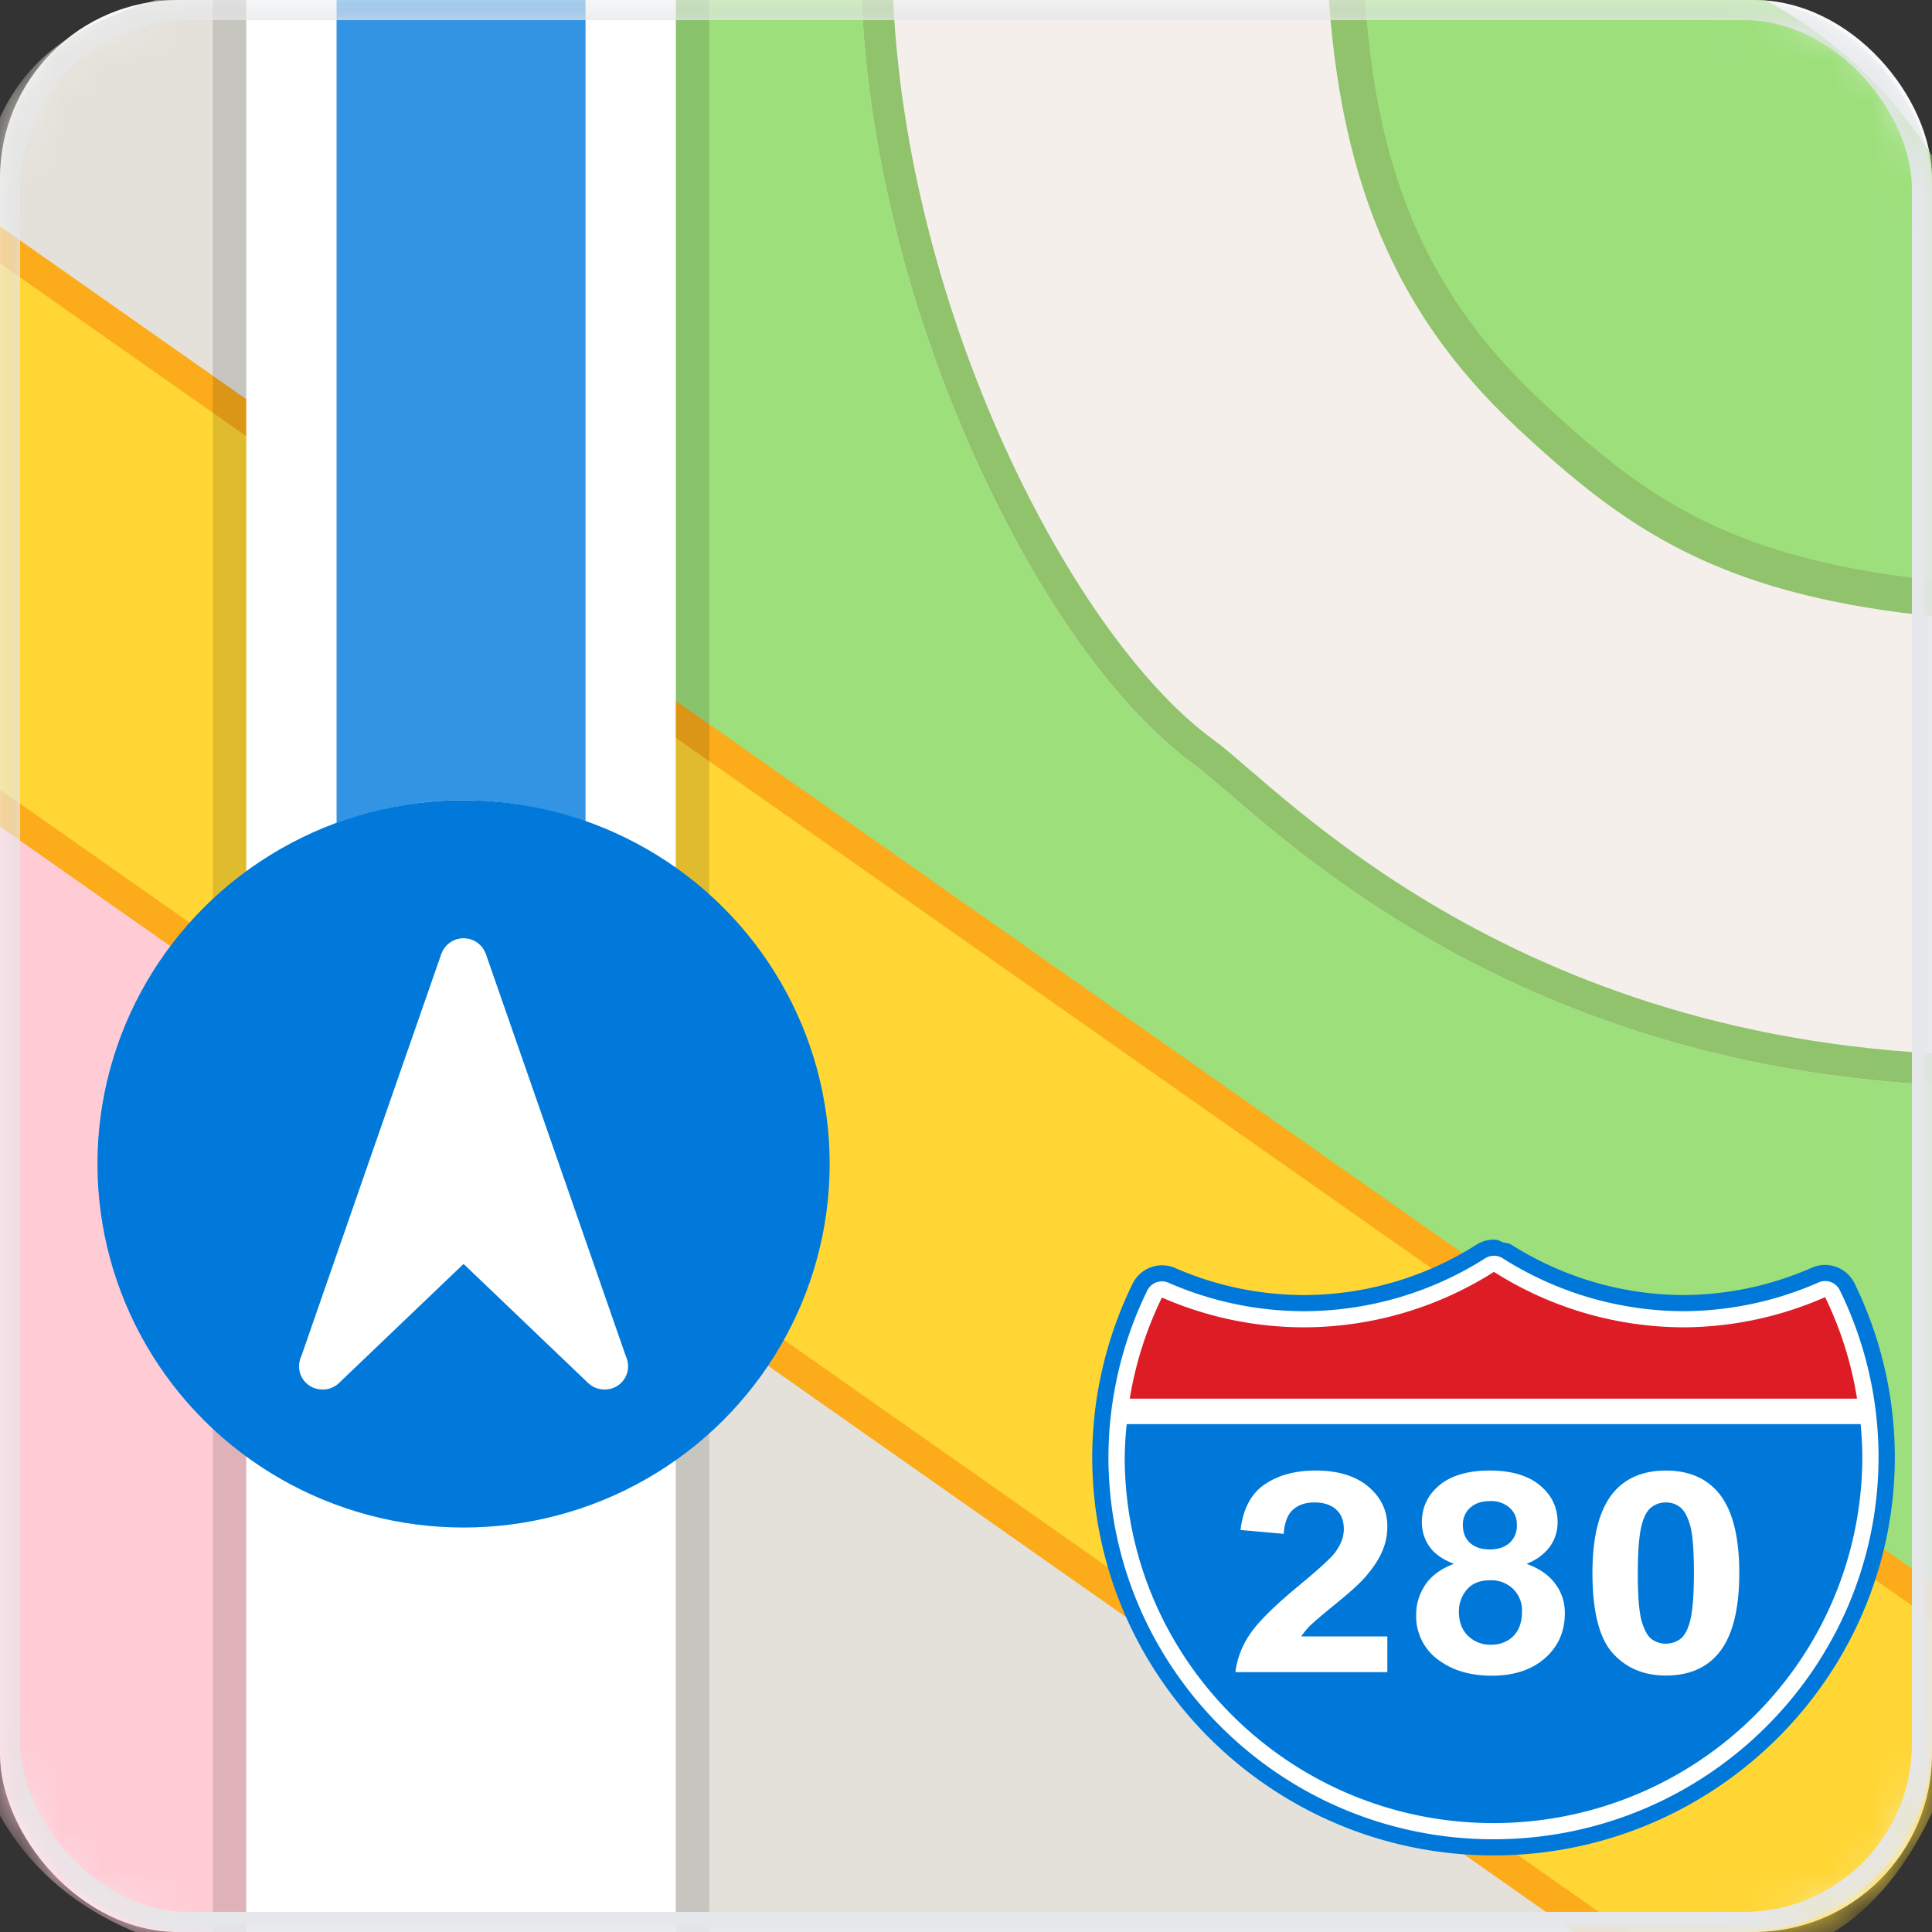
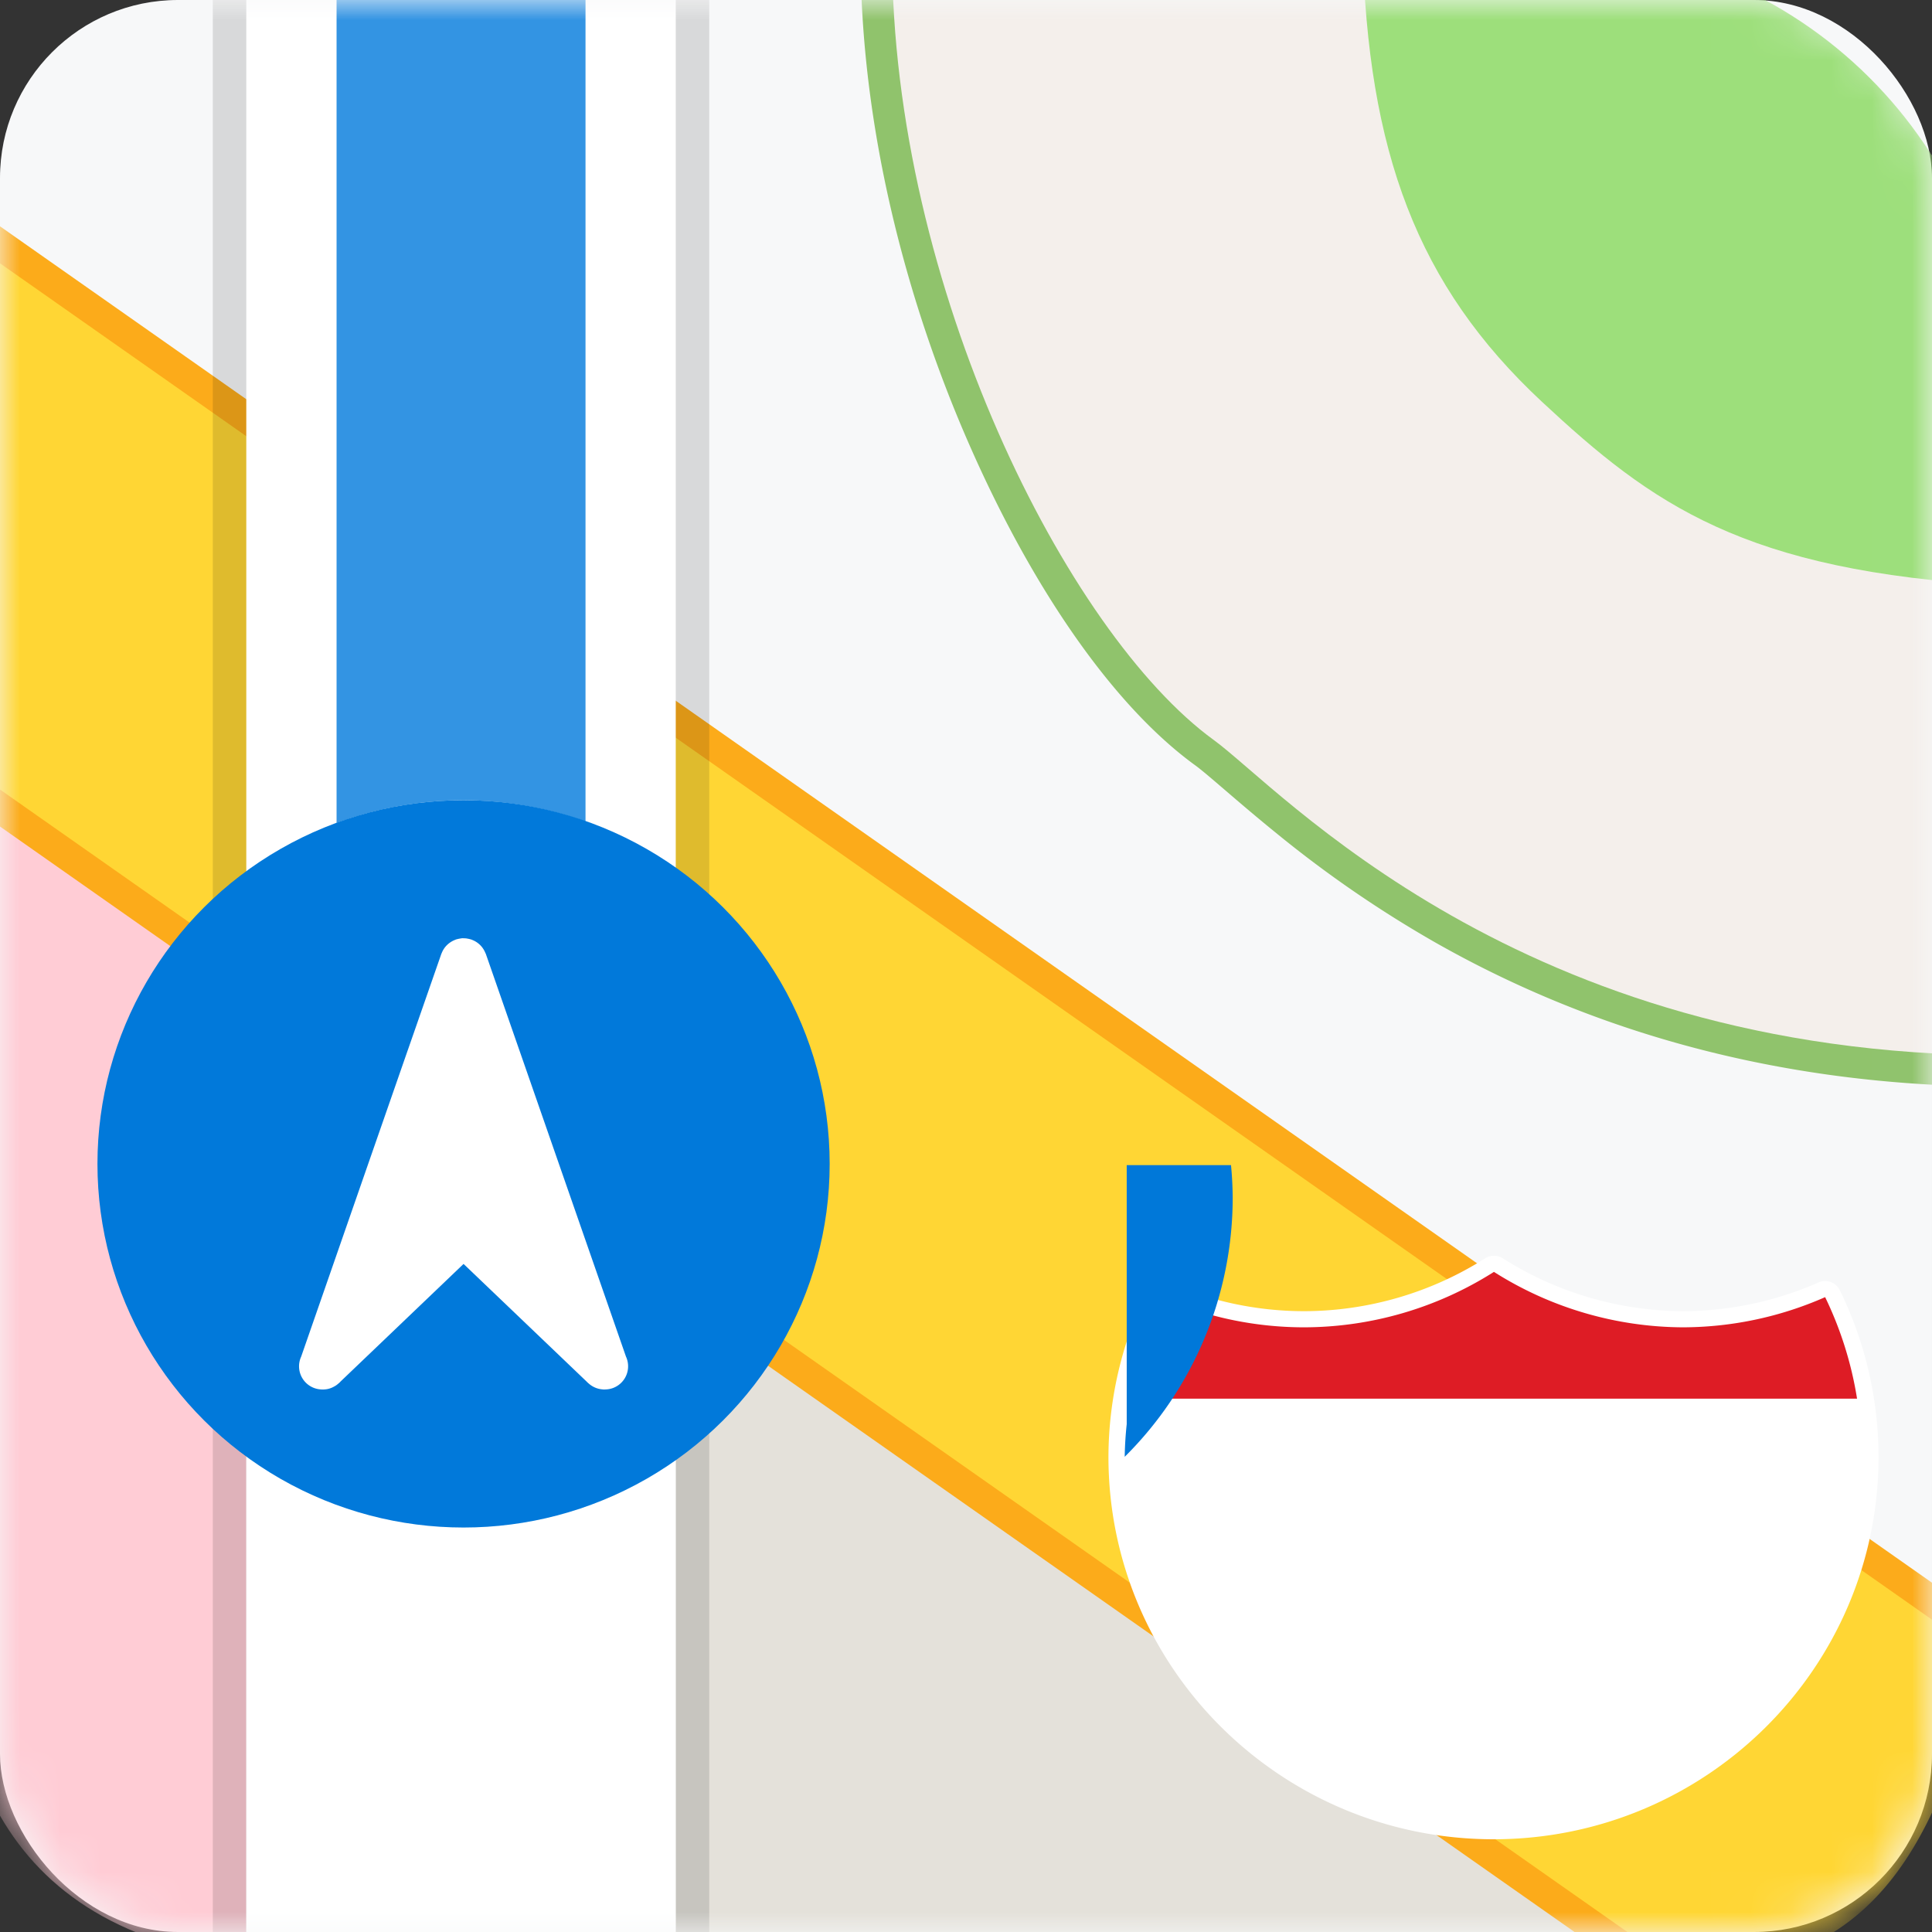
<svg xmlns="http://www.w3.org/2000/svg" xmlns:xlink="http://www.w3.org/1999/xlink" width="48" height="48" viewBox="0 0 48 48">
  <rect x="0" y="0" width="48" height="48" fill="#333333" stroke="none" />
  <defs>
    <rect id="6hjt1jr8ra" x="0" y="0" width="48" height="48" rx="4.423" />
  </defs>
  <g fill="none" fill-rule="evenodd">
    <mask id="2zcjt3bw1b" fill="#fff">
      <use xlink:href="#6hjt1jr8ra" />
    </mask>
    <use fill="#F7F8F9" xlink:href="#6hjt1jr8ra" />
    <g mask="url(#2zcjt3bw1b)">
      <g transform="translate(-1.714 -1.714)" fill-rule="nonzero">
        <path d="M18.503 33.115v17.95h21.683c1.121 0 2.2-.165 3.22-.466L18.504 33.115z" fill="#E4E1DA" />
        <path d="M.38 20.393v19.506c0 4.863.824 9.65 7.454 10.518V25.625L.38 20.393z" fill="#FFCCD5" />
-         <path d="M7.834 1.011C4.66 2.133 1.34 2.133 1.029 7.776l6.805 4.777V1.01z" fill="#E4E1DA" />
-         <path d="M18.503.364v19.679l32.52 22.83c.262-.946.405-1.942.405-2.974V28.71c-6.13-.007-10.75-1.709-14.029-3.567a28.8 28.8 0 0 1-3.95-2.71c-1-.808-1.724-1.476-2.043-1.707-2.027-1.473-4.034-4.37-5.614-7.974S23.095 4.842 23.095.58c0-.072.003-.143.004-.215h-4.596z" fill="#9DDF7B" />
        <path d="M1.316 7.057C.716 8.425.38 9.937.38 11.53v9.782l42.06 29.53c4.43-.89 7.897-4.348 8.772-8.754L1.316 7.057z" fill="#FCAB1A" />
        <path d="M1.03 7.776a11.134 11.134 0 0 0-.65 3.754v8.863L43.409 50.6c5.382.243 6.593-4.016 7.617-7.725L1.029 7.775z" fill="#FFD634" />
        <path d="M11.623.364c-1.65 0-3.213.352-4.622.981v48.738c1.41.63 2.972.982 4.622.982h7.712V.364h-7.712z" fill="#000" opacity=".125" />
        <path d="M11.623.364c-1.331 0-2.606.229-3.79.647v49.407c1.184.418 2.459.647 3.79.647h6.88V.364h-6.88z" fill="#FFF" />
        <path d="M23.099.364c-.001.072-.004.143-.004.215 0 4.262 1.116 8.57 2.697 12.173 1.58 3.604 3.587 6.501 5.614 7.974.319.231 1.044.899 2.043 1.708a28.8 28.8 0 0 0 3.95 2.71c3.28 1.857 7.898 3.559 14.03 3.566v-1.555c-5.842-.008-10.166-1.612-13.254-3.362a27.234 27.234 0 0 1-3.738-2.565c-.954-.773-1.593-1.386-2.105-1.758-1.612-1.171-3.6-3.908-5.106-7.34C25.721 8.7 24.661 4.57 24.661.58c0-.073.002-.144.004-.216h-1.566z" fill="#90C36C" />
        <path d="M23.882.364c-.001.071-.004.142-.004.215 0 8.252 4.352 16.875 7.99 19.519 1.661 1.206 7.575 7.82 19.56 7.834V11.53c0-6.186-5.014-11.166-11.242-11.166H23.882z" fill="#F4EFEB" />
-         <path d="M34.668.364c.137 5.277 1.469 8.934 4.74 11.981 1.567 1.46 3.089 2.726 5.322 3.582 1.719.66 3.83 1.073 6.699 1.229v-1.788c-2.684-.154-4.577-.54-6.053-1.107-1.94-.744-3.216-1.798-4.74-3.218-2.934-2.734-4.053-5.71-4.173-10.68h-1.795z" fill="#90C36C" />
        <path d="M35.565.364c.13 5.124 1.354 8.439 4.456 11.33 2.73 2.542 5.004 4.211 11.408 4.568V11.53c0-6.186-5.014-11.166-11.243-11.166h-4.62z" fill="#9DDF7B" />
        <path d="M11.623.364a11.5 11.5 0 0 0-1.547.107v21.692a9.152 9.152 0 0 1 3.155-.568 9.152 9.152 0 0 1 3.03.528V.363h-4.638z" fill="#3394E3" />
-         <path d="M38.806 32.512a.813.813 0 0 0-.41.126 8.017 8.017 0 0 1-4.284 1.251 8.007 8.007 0 0 1-3.205-.673.815.815 0 0 0-1.05.383 9.85 9.85 0 0 0-1.007 4.307v.003c0 5.46 4.472 9.902 9.97 9.902 5.497 0 9.97-4.443 9.97-9.903v-.002a9.843 9.843 0 0 0-1.005-4.316.816.816 0 0 0-1.054-.381 8 8 0 0 1-3.2.68 8.022 8.022 0 0 1-4.265-1.25c-.069-.044-.152-.043-.23-.064a.406.406 0 0 0-.23-.063z" fill="#0078D9" />
        <path d="M38.818 32.913a.406.406 0 0 0-.204.063 8.424 8.424 0 0 1-4.503 1.314 8.407 8.407 0 0 1-3.366-.707.405.405 0 0 0-.526.192 9.448 9.448 0 0 0-.966 4.132v.001c0 5.243 4.288 9.502 9.567 9.502s9.566-4.259 9.566-9.502a9.445 9.445 0 0 0-.964-4.142.405.405 0 0 0-.527-.19 8.408 8.408 0 0 1-3.366.714 8.425 8.425 0 0 1-4.48-1.314.406.406 0 0 0-.23-.063z" fill="#FFF" />
        <path d="M38.83 33.314a8.831 8.831 0 0 1-4.72 1.377 8.813 8.813 0 0 1-3.528-.74 9.057 9.057 0 0 0-.8 2.512h18.07a9.056 9.056 0 0 0-.793-2.522 8.813 8.813 0 0 1-3.53.75 8.832 8.832 0 0 1-4.698-1.377z" fill="#DE1C25" />
-         <path d="M29.707 37.096a9.04 9.04 0 0 0-.05.812c0 5.026 4.102 9.1 9.163 9.1 2.43 0 4.76-.958 6.48-2.665a9.07 9.07 0 0 0 2.683-6.435 9.04 9.04 0 0 0-.042-.812H29.707z" fill="#0078D9" />
+         <path d="M29.707 37.096a9.04 9.04 0 0 0-.05.812a9.07 9.07 0 0 0 2.683-6.435 9.04 9.04 0 0 0-.042-.812H29.707z" fill="#0078D9" />
        <g fill="#FFF">
          <path d="M36.182 42.37v.888h-3.775a2.13 2.13 0 0 1 .368-.953c.205-.302.608-.7 1.211-1.198.485-.401.783-.673.893-.816.148-.198.222-.393.222-.586 0-.213-.065-.376-.195-.49-.128-.115-.306-.173-.533-.173-.225 0-.404.06-.536.18-.133.12-.21.32-.23.6l-1.073-.096c.064-.526.264-.904.601-1.133.338-.23.76-.344 1.265-.344.554 0 .99.133 1.307.398.316.266.475.596.475.99 0 .225-.046.44-.138.644-.09.201-.233.413-.43.636-.13.147-.365.36-.704.636-.34.277-.556.46-.648.551-.09.091-.162.18-.218.266h2.138zM37.837 40.566c-.278-.104-.481-.247-.61-.428a1.048 1.048 0 0 1-.187-.603c0-.372.146-.679.437-.922.294-.242.71-.364 1.249-.364.534 0 .948.122 1.242.364.296.243.444.55.444.922 0 .232-.068.438-.203.62a1.27 1.27 0 0 1-.571.411c.312.111.548.274.709.487.163.213.245.46.245.738 0 .46-.166.835-.498 1.123-.33.288-.769.432-1.318.432-.511 0-.936-.119-1.276-.357a1.338 1.338 0 0 1-.602-1.157c0-.27.076-.517.226-.742.151-.227.389-.401.713-.524zm.222-.963c0 .191.06.34.18.446.123.107.285.16.487.16.204 0 .368-.053.49-.16a.57.57 0 0 0 .184-.449.54.54 0 0 0-.183-.429.686.686 0 0 0-.48-.163c-.206 0-.371.054-.494.163a.55.55 0 0 0-.184.432zm-.1 2.137c0 .263.076.469.227.616a.791.791 0 0 0 .57.221c.223 0 .407-.07.552-.21.146-.144.219-.349.219-.617a.738.738 0 0 0-.222-.561.778.778 0 0 0-.564-.214c-.263 0-.46.08-.59.241a.826.826 0 0 0-.191.524zM43.102 38.25c.544 0 .97.172 1.276.516.365.409.548 1.086.548 2.032 0 .943-.184 1.622-.552 2.034-.304.34-.728.51-1.272.51-.547 0-.987-.185-1.322-.557-.335-.374-.502-1.04-.502-1.997 0-.94.184-1.616.552-2.028.304-.34.728-.51 1.272-.51zm0 .792a.575.575 0 0 0-.349.112c-.102.073-.181.204-.237.395-.074.247-.111.663-.111 1.249 0 .585.033.988.1 1.208.066.217.149.363.248.435a.587.587 0 0 0 .349.109c.13 0 .247-.036.349-.109.102-.075.181-.207.237-.398.074-.245.111-.66.111-1.245 0-.586-.033-.987-.1-1.205-.066-.22-.15-.366-.252-.439a.559.559 0 0 0-.345-.112z" />
        </g>
        <ellipse fill="#0179DA" cx="13.231" cy="30.63" rx="9.096" ry="9.035" />
        <path d="M13.192 25.025c-.007 0-.013.002-.02.003a.462.462 0 0 0-.048.008c-.023.004-.046.009-.069.016-.005.001-.01.001-.015.004l-.023.01a.596.596 0 0 0-.235.168.561.561 0 0 0-.093.157c-.003.008-.008.015-.011.024l-.83 2.383-.004.01-.62 1.782-.42 1.206-1.607 4.622a.575.575 0 0 0 .459.813h.002c.034.004.068.006.102.004l.03-.002a.529.529 0 0 0 .174-.045.597.597 0 0 0 .058-.03c.011-.005.022-.012.033-.019a.575.575 0 0 0 .073-.057l.008-.006.033-.031v-.002l3.062-2.927 3.062 2.927c.003.003.006.005.008.009l.026.024.008.006a.58.58 0 0 0 .337.15l.03.003c.035.001.068 0 .102-.004h.003a.575.575 0 0 0 .459-.813l-2.648-7.61c0-.003-.002-.006-.003-.008l-.83-2.385c-.003-.01-.009-.018-.013-.027a.592.592 0 0 0-.091-.153.573.573 0 0 0-.235-.169c-.008-.003-.015-.008-.024-.01l-.015-.004a.607.607 0 0 0-.068-.016c-.017-.003-.033-.007-.049-.008a.733.733 0 0 0-.058-.003c-.013 0-.027-.002-.04-.001z" fill="#FFF" />
        <path d="M47.156 48.668zM46.605 49.075zM46.275 49.293zM45.704 49.635zM45.382 49.808z" fill="#000" opacity=".24" />
      </g>
    </g>
-     <rect stroke="#E5E7EA" stroke-width=".5" mask="url(#2zcjt3bw1b)" x=".25" y=".25" width="47.5" height="47.5" rx="4.423" />
  </g>
</svg>